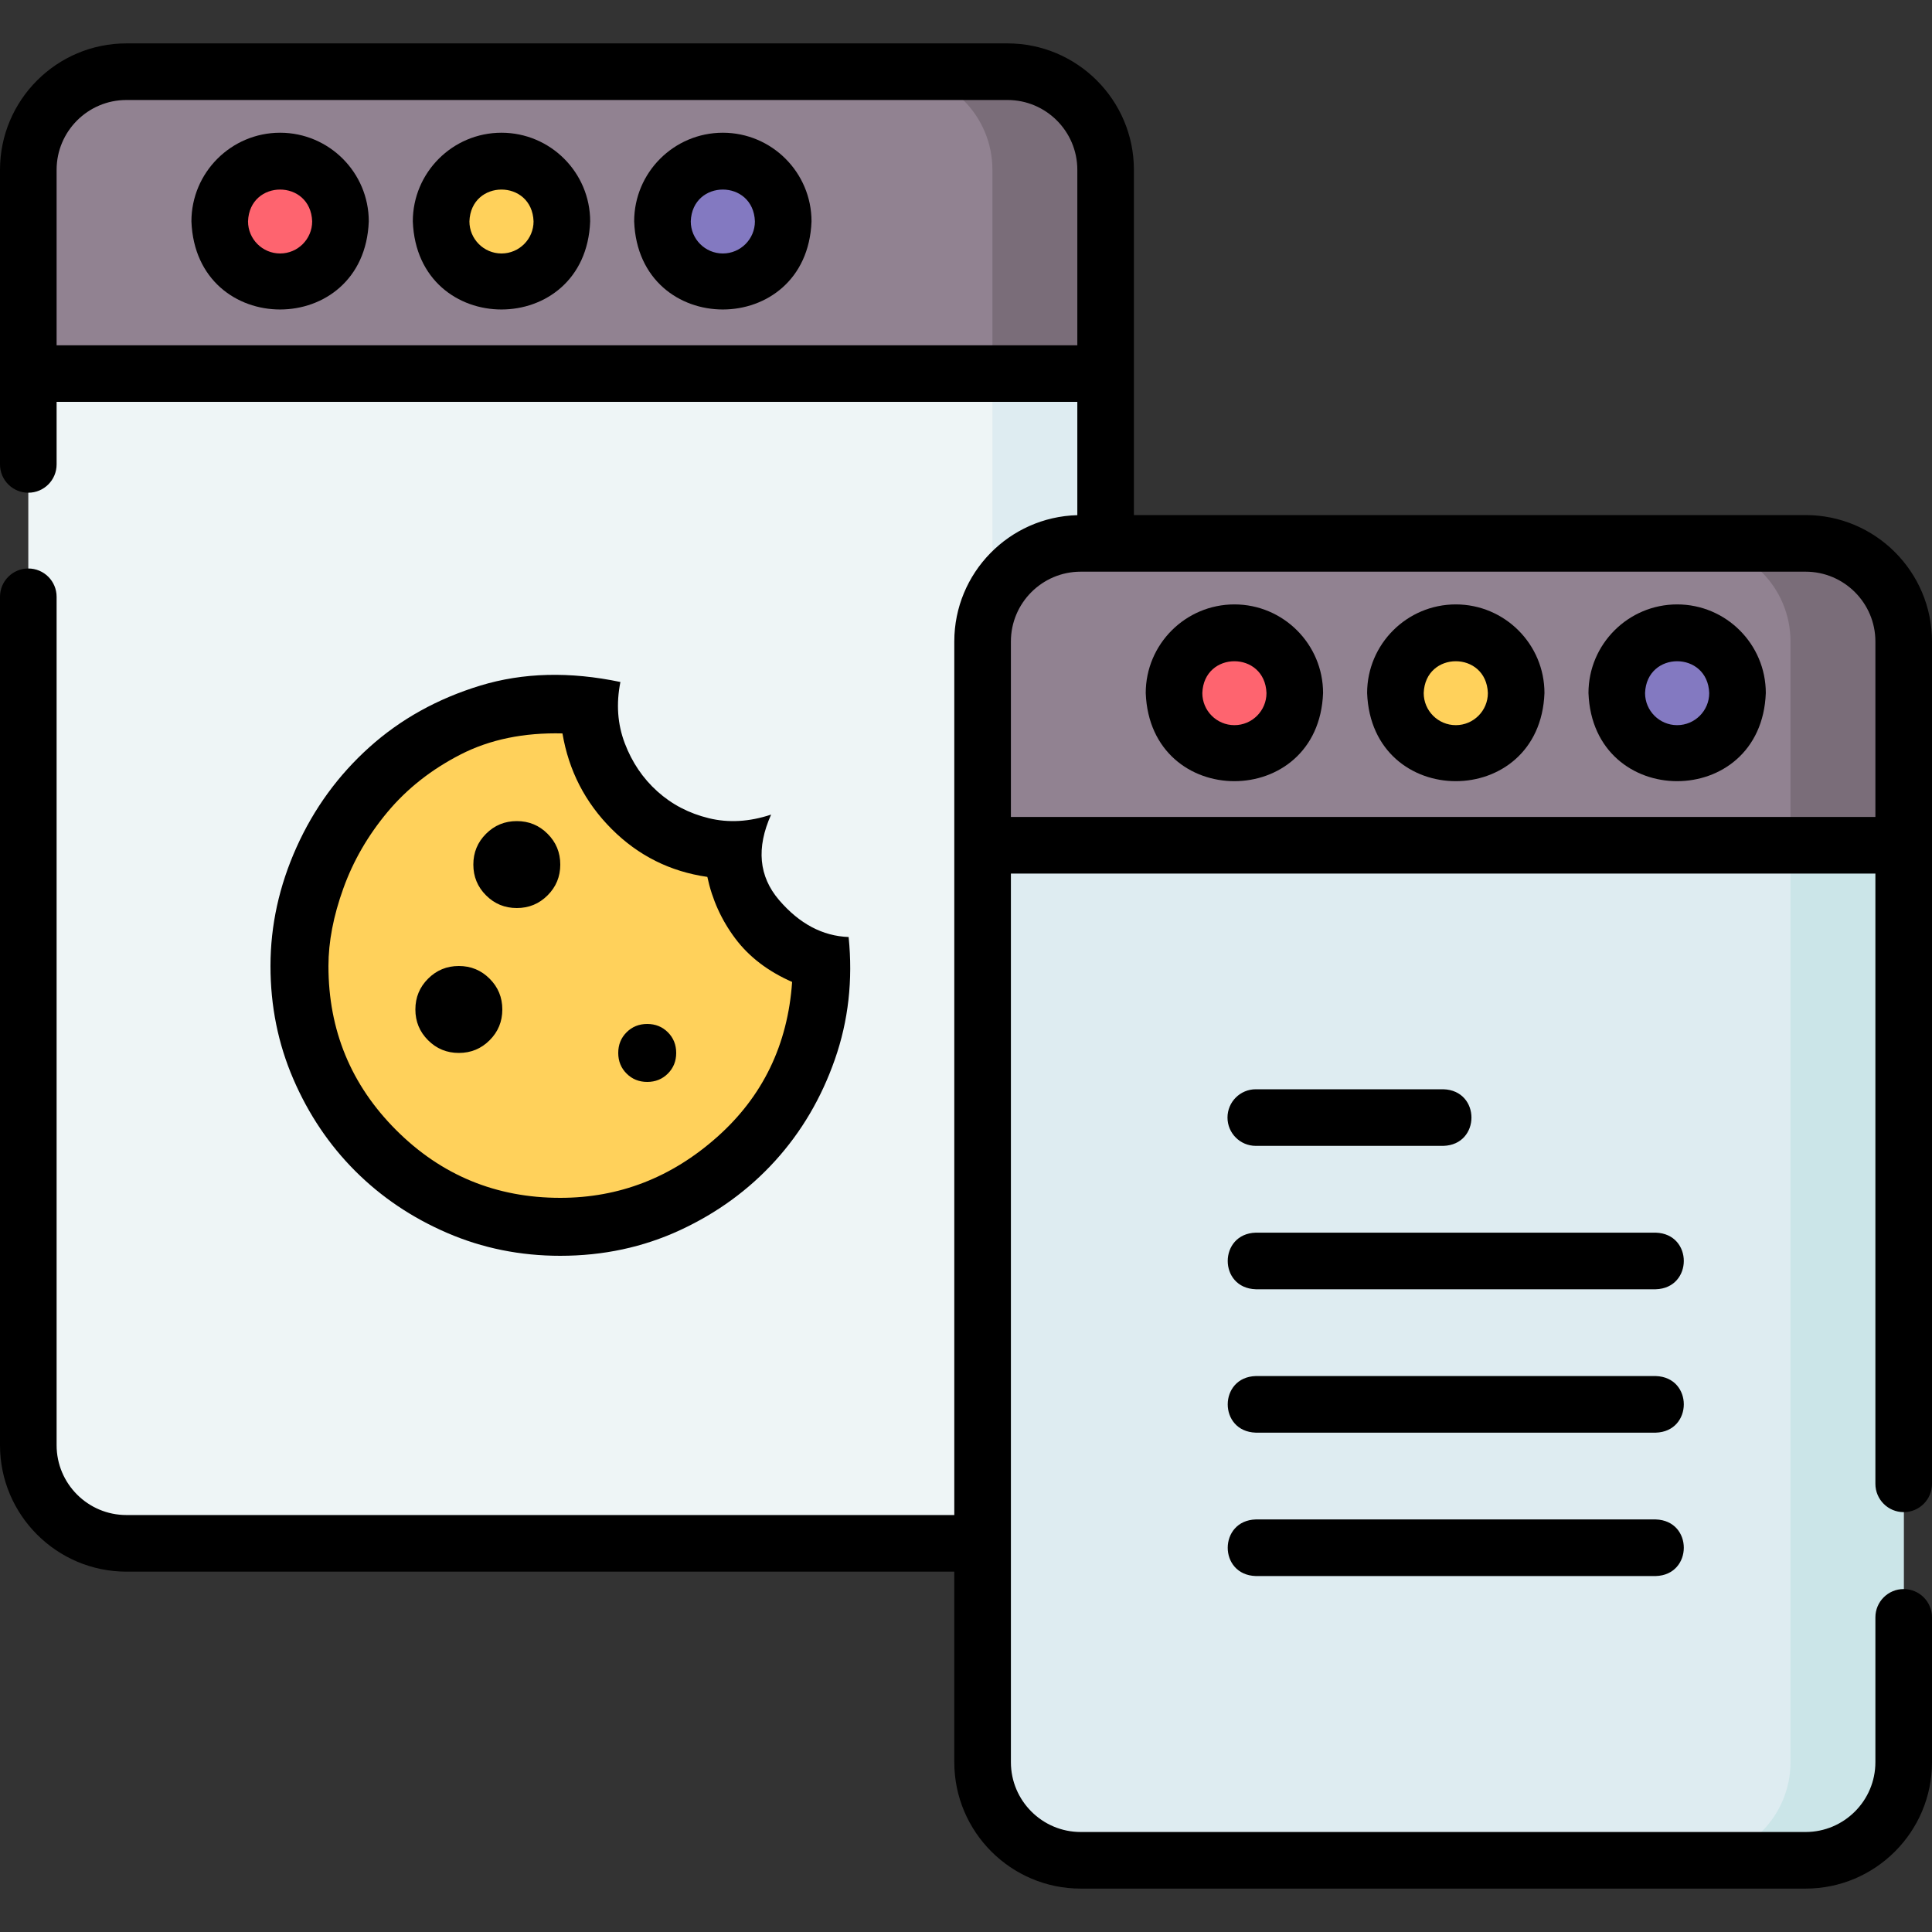
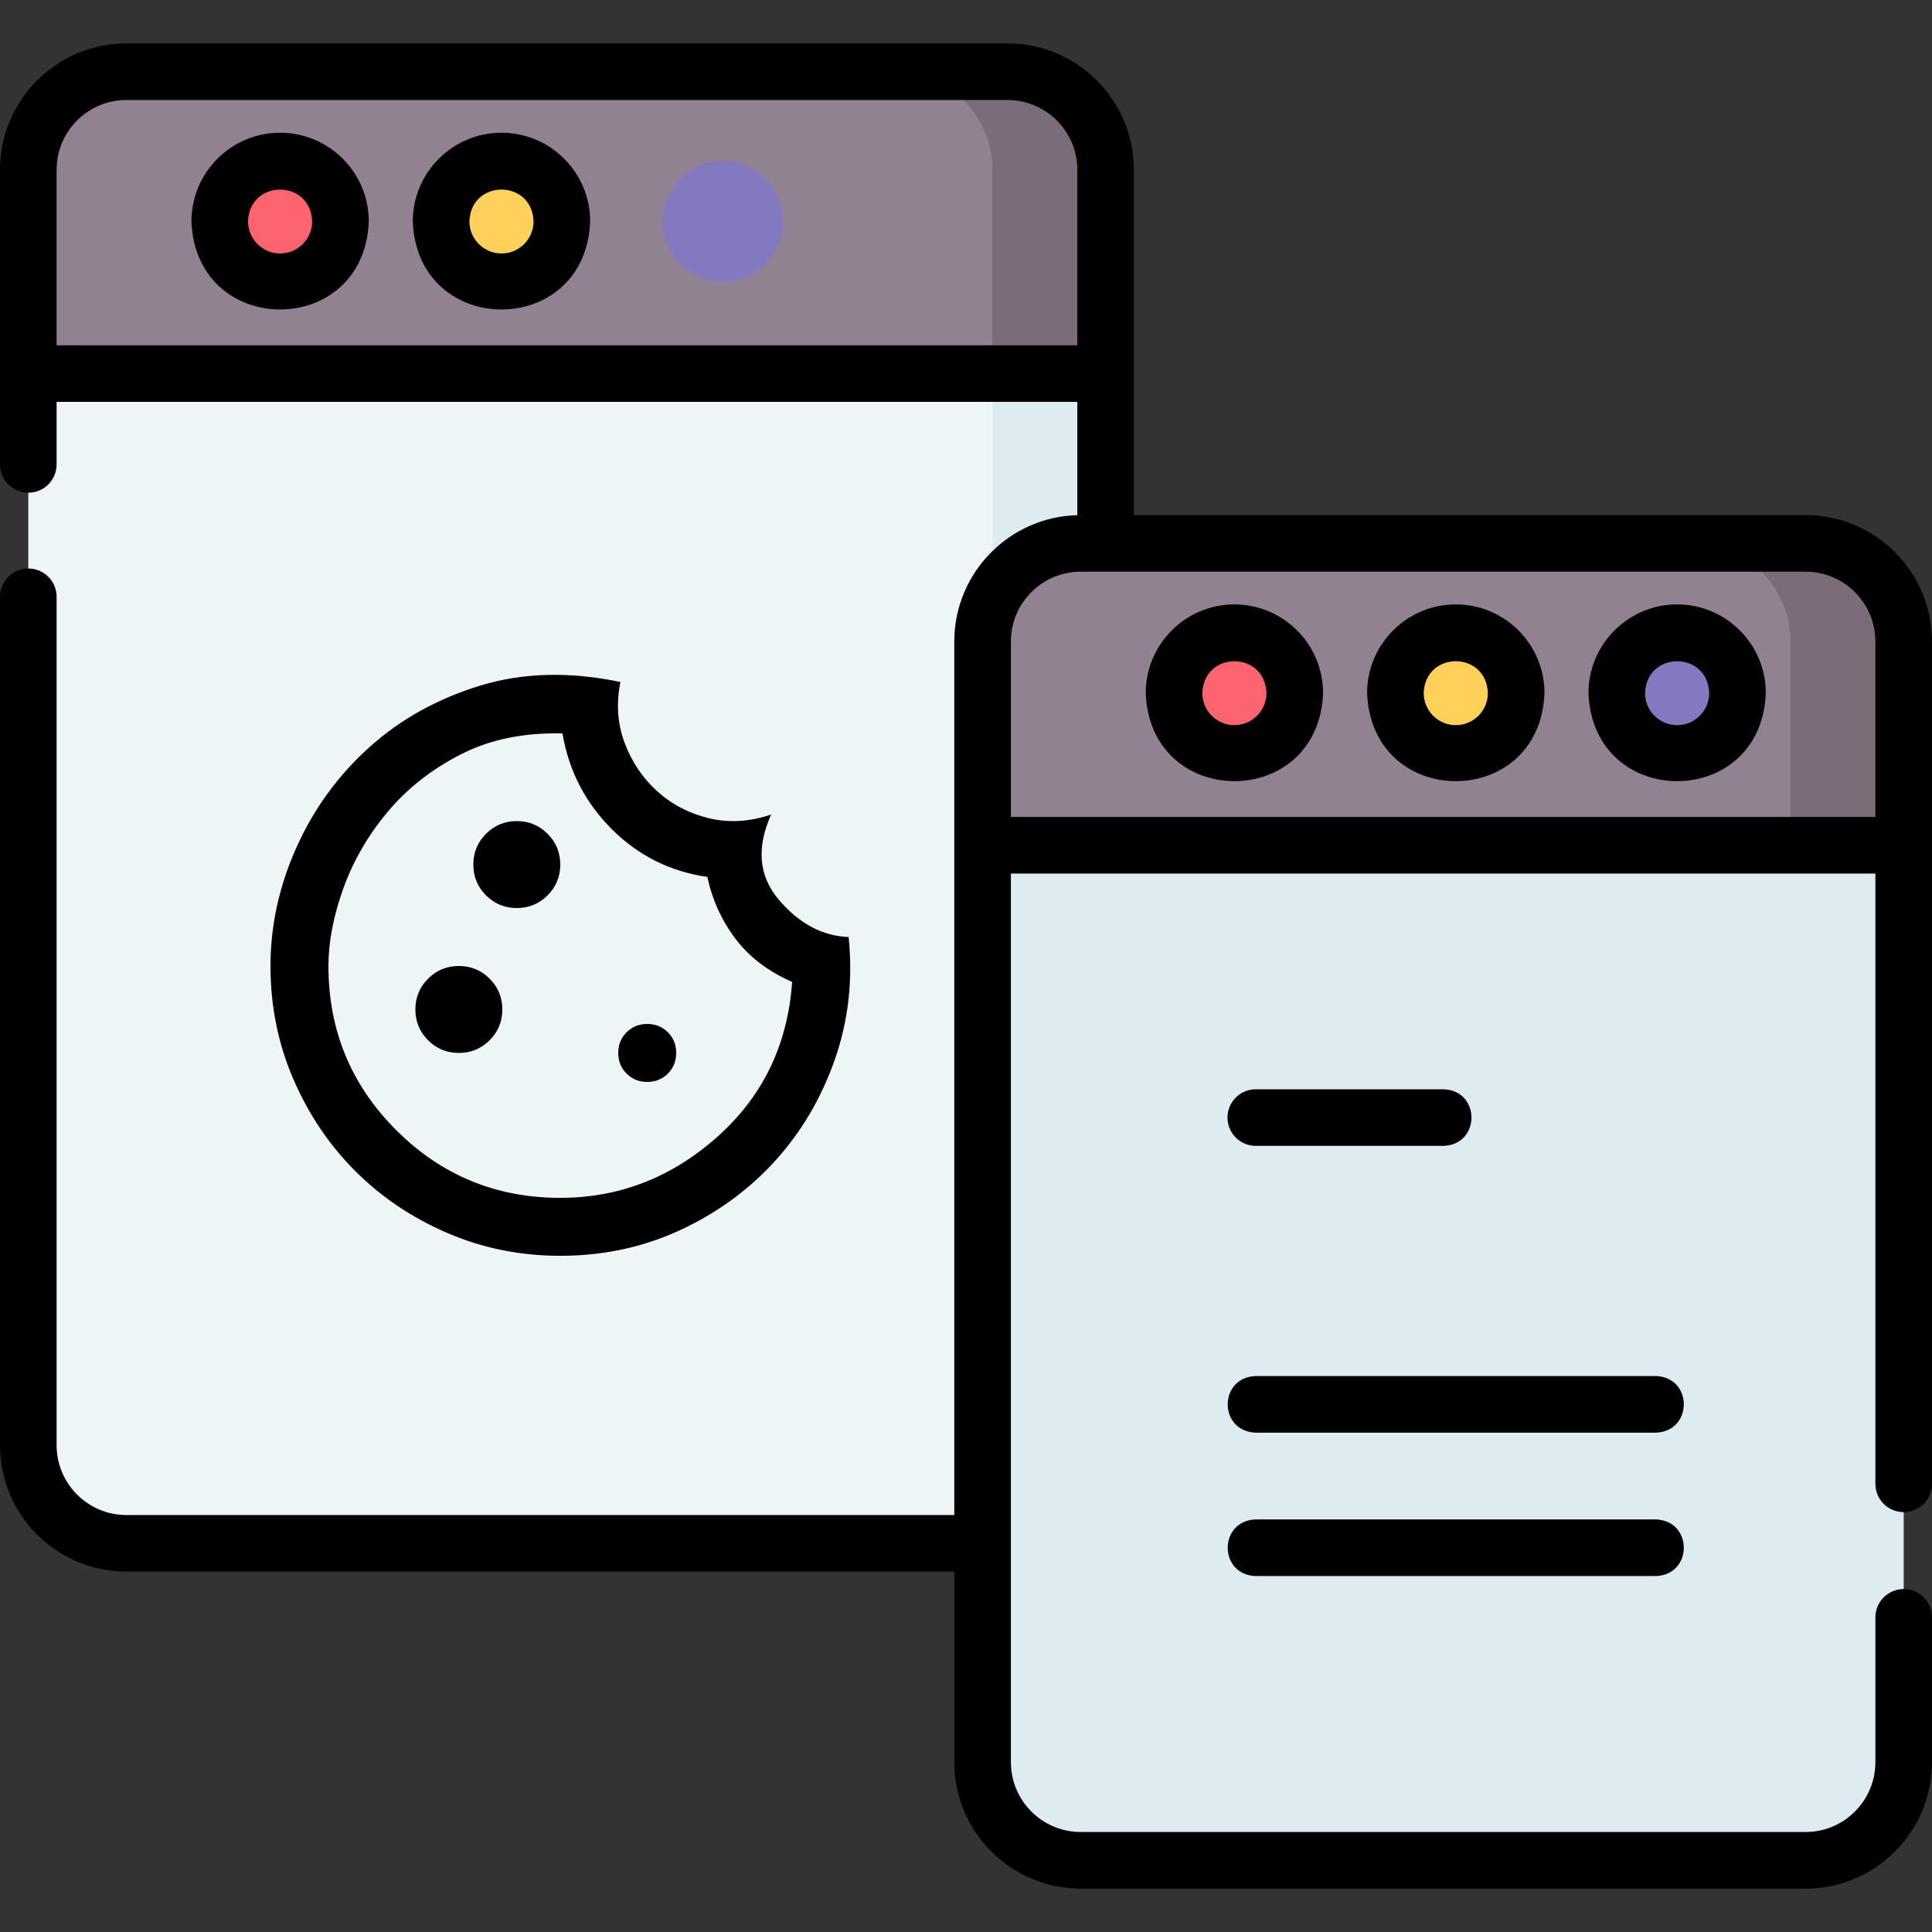
<svg xmlns="http://www.w3.org/2000/svg" width="100" height="100" viewBox="0 0 100 100" fill="none">
  <rect x="0" y="0" width="100" height="100" fill="#333333" stroke="none" />
  <path d="M52.148 79.883H6.543C3.738 79.883 1.465 77.609 1.465 74.805V19.336H57.227V74.805C57.227 77.609 54.953 79.883 52.148 79.883Z" fill="#EEF5F6" />
  <path d="M51.367 19.336V74.805C51.367 77.609 49.094 79.883 46.289 79.883H52.148C54.953 79.883 57.227 77.609 57.227 74.805V19.336H51.367Z" fill="#DEECF1" />
  <path d="M57.227 19.336H1.465V8.789C1.465 5.985 3.738 3.711 6.543 3.711H52.148C54.953 3.711 57.227 5.985 57.227 8.789V19.336Z" fill="#918291" />
  <path d="M52.148 3.711H46.289C49.094 3.711 51.367 5.985 51.367 8.789V19.336H57.227V8.789C57.227 5.985 54.953 3.711 52.148 3.711Z" fill="#7A6D79" />
  <path d="M14.498 14.584C16.224 14.584 17.623 13.185 17.623 11.459C17.623 9.733 16.224 8.334 14.498 8.334C12.772 8.334 11.373 9.733 11.373 11.459C11.373 13.185 12.772 14.584 14.498 14.584Z" fill="#FE646F" />
  <path d="M25.957 14.584C27.683 14.584 29.082 13.185 29.082 11.459C29.082 9.733 27.683 8.334 25.957 8.334C24.231 8.334 22.832 9.733 22.832 11.459C22.832 13.185 24.231 14.584 25.957 14.584Z" fill="#FFD15B" />
  <path d="M37.414 14.584C39.14 14.584 40.539 13.185 40.539 11.459C40.539 9.733 39.14 8.334 37.414 8.334C35.688 8.334 34.289 9.733 34.289 11.459C34.289 13.185 35.688 14.584 37.414 14.584Z" fill="#8379C1" />
  <path d="M93.457 96.289H55.938C53.133 96.289 50.859 94.015 50.859 91.211V43.75H98.535V91.211C98.535 94.015 96.261 96.289 93.457 96.289Z" fill="#DEECF1" />
-   <path d="M92.676 43.75V91.211C92.676 94.015 90.402 96.289 87.598 96.289H93.457C96.261 96.289 98.535 94.015 98.535 91.211V43.75H92.676Z" fill="#CBE5E8" />
  <path d="M98.535 43.75H50.859V33.203C50.859 30.399 53.133 28.125 55.938 28.125H93.457C96.261 28.125 98.535 30.399 98.535 33.203V43.75Z" fill="#918291" />
  <path d="M93.457 28.125H87.598C90.402 28.125 92.676 30.399 92.676 33.203V43.75H98.535V33.203C98.535 30.399 96.261 28.125 93.457 28.125Z" fill="#7A6D79" />
  <path d="M63.893 38.998C65.618 38.998 67.018 37.599 67.018 35.873C67.018 34.148 65.618 32.748 63.893 32.748C62.167 32.748 60.768 34.148 60.768 35.873C60.768 37.599 62.167 38.998 63.893 38.998Z" fill="#FE646F" />
  <path d="M75.352 38.998C77.078 38.998 78.477 37.599 78.477 35.873C78.477 34.148 77.078 32.748 75.352 32.748C73.626 32.748 72.227 34.148 72.227 35.873C72.227 37.599 73.626 38.998 75.352 38.998Z" fill="#FFD15B" />
  <path d="M86.809 38.998C88.534 38.998 89.934 37.599 89.934 35.873C89.934 34.148 88.534 32.748 86.809 32.748C85.083 32.748 83.684 34.148 83.684 35.873C83.684 37.599 85.083 38.998 86.809 38.998Z" fill="#8379C1" />
  <path d="M14.498 6.87C11.967 6.87 9.908 8.929 9.908 11.459C10.139 17.54 18.858 17.538 19.088 11.459C19.088 8.929 17.029 6.87 14.498 6.87ZM14.498 13.12C13.583 13.12 12.838 12.375 12.838 11.459C12.916 9.262 16.081 9.263 16.158 11.459C16.158 12.375 15.414 13.12 14.498 13.12Z" fill="black" />
  <path d="M25.957 6.87C23.426 6.87 21.367 8.929 21.367 11.459C21.598 17.54 30.317 17.538 30.547 11.459C30.547 8.929 28.488 6.87 25.957 6.87ZM25.957 13.12C25.042 13.12 24.297 12.375 24.297 11.459C24.375 9.262 27.54 9.263 27.617 11.459C27.617 12.375 26.872 13.12 25.957 13.12Z" fill="black" />
-   <path d="M37.414 6.87C34.883 6.87 32.824 8.929 32.824 11.459C33.055 17.54 41.774 17.538 42.004 11.459C42.004 8.929 39.945 6.87 37.414 6.87ZM37.414 13.12C36.499 13.12 35.754 12.375 35.754 11.459C35.832 9.262 38.996 9.263 39.074 11.459C39.074 12.375 38.33 13.12 37.414 13.12Z" fill="black" />
  <path d="M93.457 26.66H58.691V8.789C58.691 5.181 55.756 2.246 52.148 2.246H6.543C2.935 2.246 0 5.181 0 8.789V24.038C0 24.848 0.656 25.503 1.465 25.503C2.274 25.503 2.93 24.848 2.93 24.038V20.801H55.762V26.665C52.235 26.758 49.394 29.654 49.394 33.203V78.418H6.543C4.551 78.418 2.93 76.797 2.93 74.805V30.89C2.93 30.08 2.274 29.425 1.465 29.425C0.656 29.425 0 30.08 0 30.89V74.805C0 78.412 2.935 81.348 6.543 81.348H49.394V91.211C49.394 94.819 52.33 97.754 55.937 97.754H93.457C97.065 97.754 100 94.819 100 91.211V83.714C100 82.905 99.344 82.249 98.535 82.249C97.726 82.249 97.07 82.905 97.07 83.714V91.211C97.07 93.203 95.449 94.824 93.457 94.824H55.937C53.945 94.824 52.324 93.203 52.324 91.211V45.215H97.07V76.803C97.07 77.612 97.726 78.268 98.535 78.268C99.344 78.268 100 77.612 100 76.803V33.203C100 29.595 97.065 26.66 93.457 26.66ZM2.93 17.871V8.789C2.93 6.797 4.551 5.176 6.543 5.176H52.148C54.141 5.176 55.762 6.797 55.762 8.789V17.871H2.93ZM52.324 42.285V33.203C52.324 31.211 53.945 29.59 55.937 29.59H93.457C95.449 29.59 97.07 31.211 97.07 33.203V42.285H52.324Z" fill="black" />
  <path d="M63.893 31.284C61.362 31.284 59.303 33.343 59.303 35.873C59.533 41.954 68.252 41.953 68.482 35.873C68.482 33.343 66.423 31.284 63.893 31.284ZM63.893 37.534C62.977 37.534 62.232 36.789 62.232 35.873C62.31 33.676 65.475 33.677 65.553 35.873C65.553 36.789 64.808 37.534 63.893 37.534Z" fill="black" />
  <path d="M75.352 31.284C72.821 31.284 70.762 33.343 70.762 35.873C70.992 41.954 79.712 41.953 79.941 35.873C79.941 33.343 77.882 31.284 75.352 31.284ZM75.352 37.534C74.436 37.534 73.691 36.789 73.691 35.873C73.769 33.676 76.934 33.677 77.012 35.873C77.012 36.789 76.267 37.534 75.352 37.534Z" fill="black" />
  <path d="M86.809 31.284C84.278 31.284 82.219 33.343 82.219 35.873C82.449 41.954 91.169 41.953 91.398 35.873C91.398 33.343 89.34 31.284 86.809 31.284ZM86.809 37.534C85.893 37.534 85.148 36.789 85.148 35.873C85.227 33.676 88.391 33.677 88.469 35.873C88.469 36.789 87.724 37.534 86.809 37.534Z" fill="black" />
  <path d="M65 59.31H74.71C76.644 59.252 76.649 56.441 74.71 56.38H65C64.191 56.38 63.535 57.036 63.535 57.845C63.535 58.654 64.191 59.31 65 59.31Z" fill="black" />
-   <path d="M85.702 63.802H64.999C63.069 63.859 63.057 66.671 64.999 66.732H85.702C87.632 66.675 87.643 63.863 85.702 63.802Z" fill="black" />
  <path d="M85.702 71.224H64.999C63.069 71.281 63.057 74.093 64.999 74.154H85.702C87.632 74.097 87.643 71.285 85.702 71.224Z" fill="black" />
  <path d="M85.702 78.646H64.999C63.069 78.703 63.057 81.515 64.999 81.576H85.702C87.632 81.519 87.643 78.707 85.702 78.646Z" fill="black" />
-   <path d="M26.5 37L30 36.5L32.5 41L34 42.5C34.667 43 36.1 44 36.5 44C36.9 44 37.667 45 38 45.5L39.5 47.5L41.5 50V51.5V54.5L40.5 57L38.5 60L35 62L31.312 63.5H27.5C26.5 63.5 23 62.5 23 62C23 61.6 21 60.167 20 59.5L16.5 55.5C16 54.5 15 52.4 15 52C15 51.6 15.667 48.833 16 47.5C16.167 46.167 16.6 43.3 17 42.5C17.5 41.5 19 40.5 20 40C20.8 39.6 22 38.5 22.5 38L26.5 37Z" fill="#FFD15B" />
  <path d="M26.75 47C27.375 47 27.906 46.781 28.343 46.343C28.781 45.906 29 45.375 29 44.75C29 44.125 28.781 43.594 28.343 43.157C27.906 42.719 27.375 42.5 26.75 42.5C26.125 42.5 25.594 42.719 25.157 43.157C24.719 43.594 24.5 44.125 24.5 44.75C24.5 45.375 24.719 45.906 25.157 46.343C25.594 46.781 26.125 47 26.75 47ZM23.75 54.5C24.375 54.5 24.906 54.281 25.343 53.843C25.781 53.406 26 52.875 26 52.25C26 51.625 25.781 51.094 25.343 50.657C24.906 50.219 24.375 50 23.75 50C23.125 50 22.594 50.219 22.157 50.657C21.719 51.094 21.5 51.625 21.5 52.25C21.5 52.875 21.719 53.406 22.157 53.843C22.594 54.281 23.125 54.5 23.75 54.5ZM33.5 56C33.925 56 34.282 55.856 34.569 55.568C34.856 55.281 35 54.925 35 54.5C35 54.075 34.856 53.718 34.569 53.431C34.282 53.144 33.925 53 33.5 53C33.075 53 32.719 53.144 32.432 53.431C32.144 53.718 32 54.075 32 54.5C32 54.925 32.144 55.281 32.432 55.568C32.719 55.856 33.075 56 33.5 56ZM29 65C26.925 65 24.975 64.606 23.15 63.818C21.325 63.031 19.738 61.962 18.387 60.612C17.038 59.263 15.969 57.675 15.182 55.85C14.394 54.025 14 52.075 14 50C14 47.9 14.45 45.85 15.35 43.85C16.25 41.85 17.506 40.125 19.119 38.675C20.732 37.225 22.644 36.163 24.857 35.487C27.069 34.812 29.488 34.75 32.112 35.3C31.887 36.425 31.962 37.481 32.337 38.468C32.712 39.456 33.275 40.288 34.025 40.962C34.775 41.638 35.663 42.1 36.688 42.35C37.712 42.6 38.788 42.538 39.913 42.163C39.138 43.888 39.275 45.362 40.325 46.587C41.375 47.812 42.575 48.45 43.925 48.5C44.15 50.725 43.913 52.837 43.212 54.837C42.513 56.837 41.481 58.587 40.12 60.087C38.757 61.587 37.119 62.782 35.207 63.669C33.294 64.556 31.225 65 29 65ZM29 62C32.05 62 34.757 60.95 37.12 58.85C39.481 56.75 40.775 54.075 41 50.825C39.75 50.275 38.769 49.525 38.057 48.575C37.344 47.625 36.862 46.562 36.612 45.388C34.688 45.112 33.038 44.288 31.663 42.913C30.288 41.538 29.438 39.888 29.113 37.962C27.113 37.913 25.356 38.275 23.843 39.05C22.331 39.825 21.069 40.819 20.057 42.031C19.044 43.243 18.282 44.562 17.77 45.987C17.256 47.413 17 48.75 17 50C17 53.325 18.169 56.157 20.507 58.495C22.844 60.831 25.675 62 29 62Z" fill="black" />
</svg>